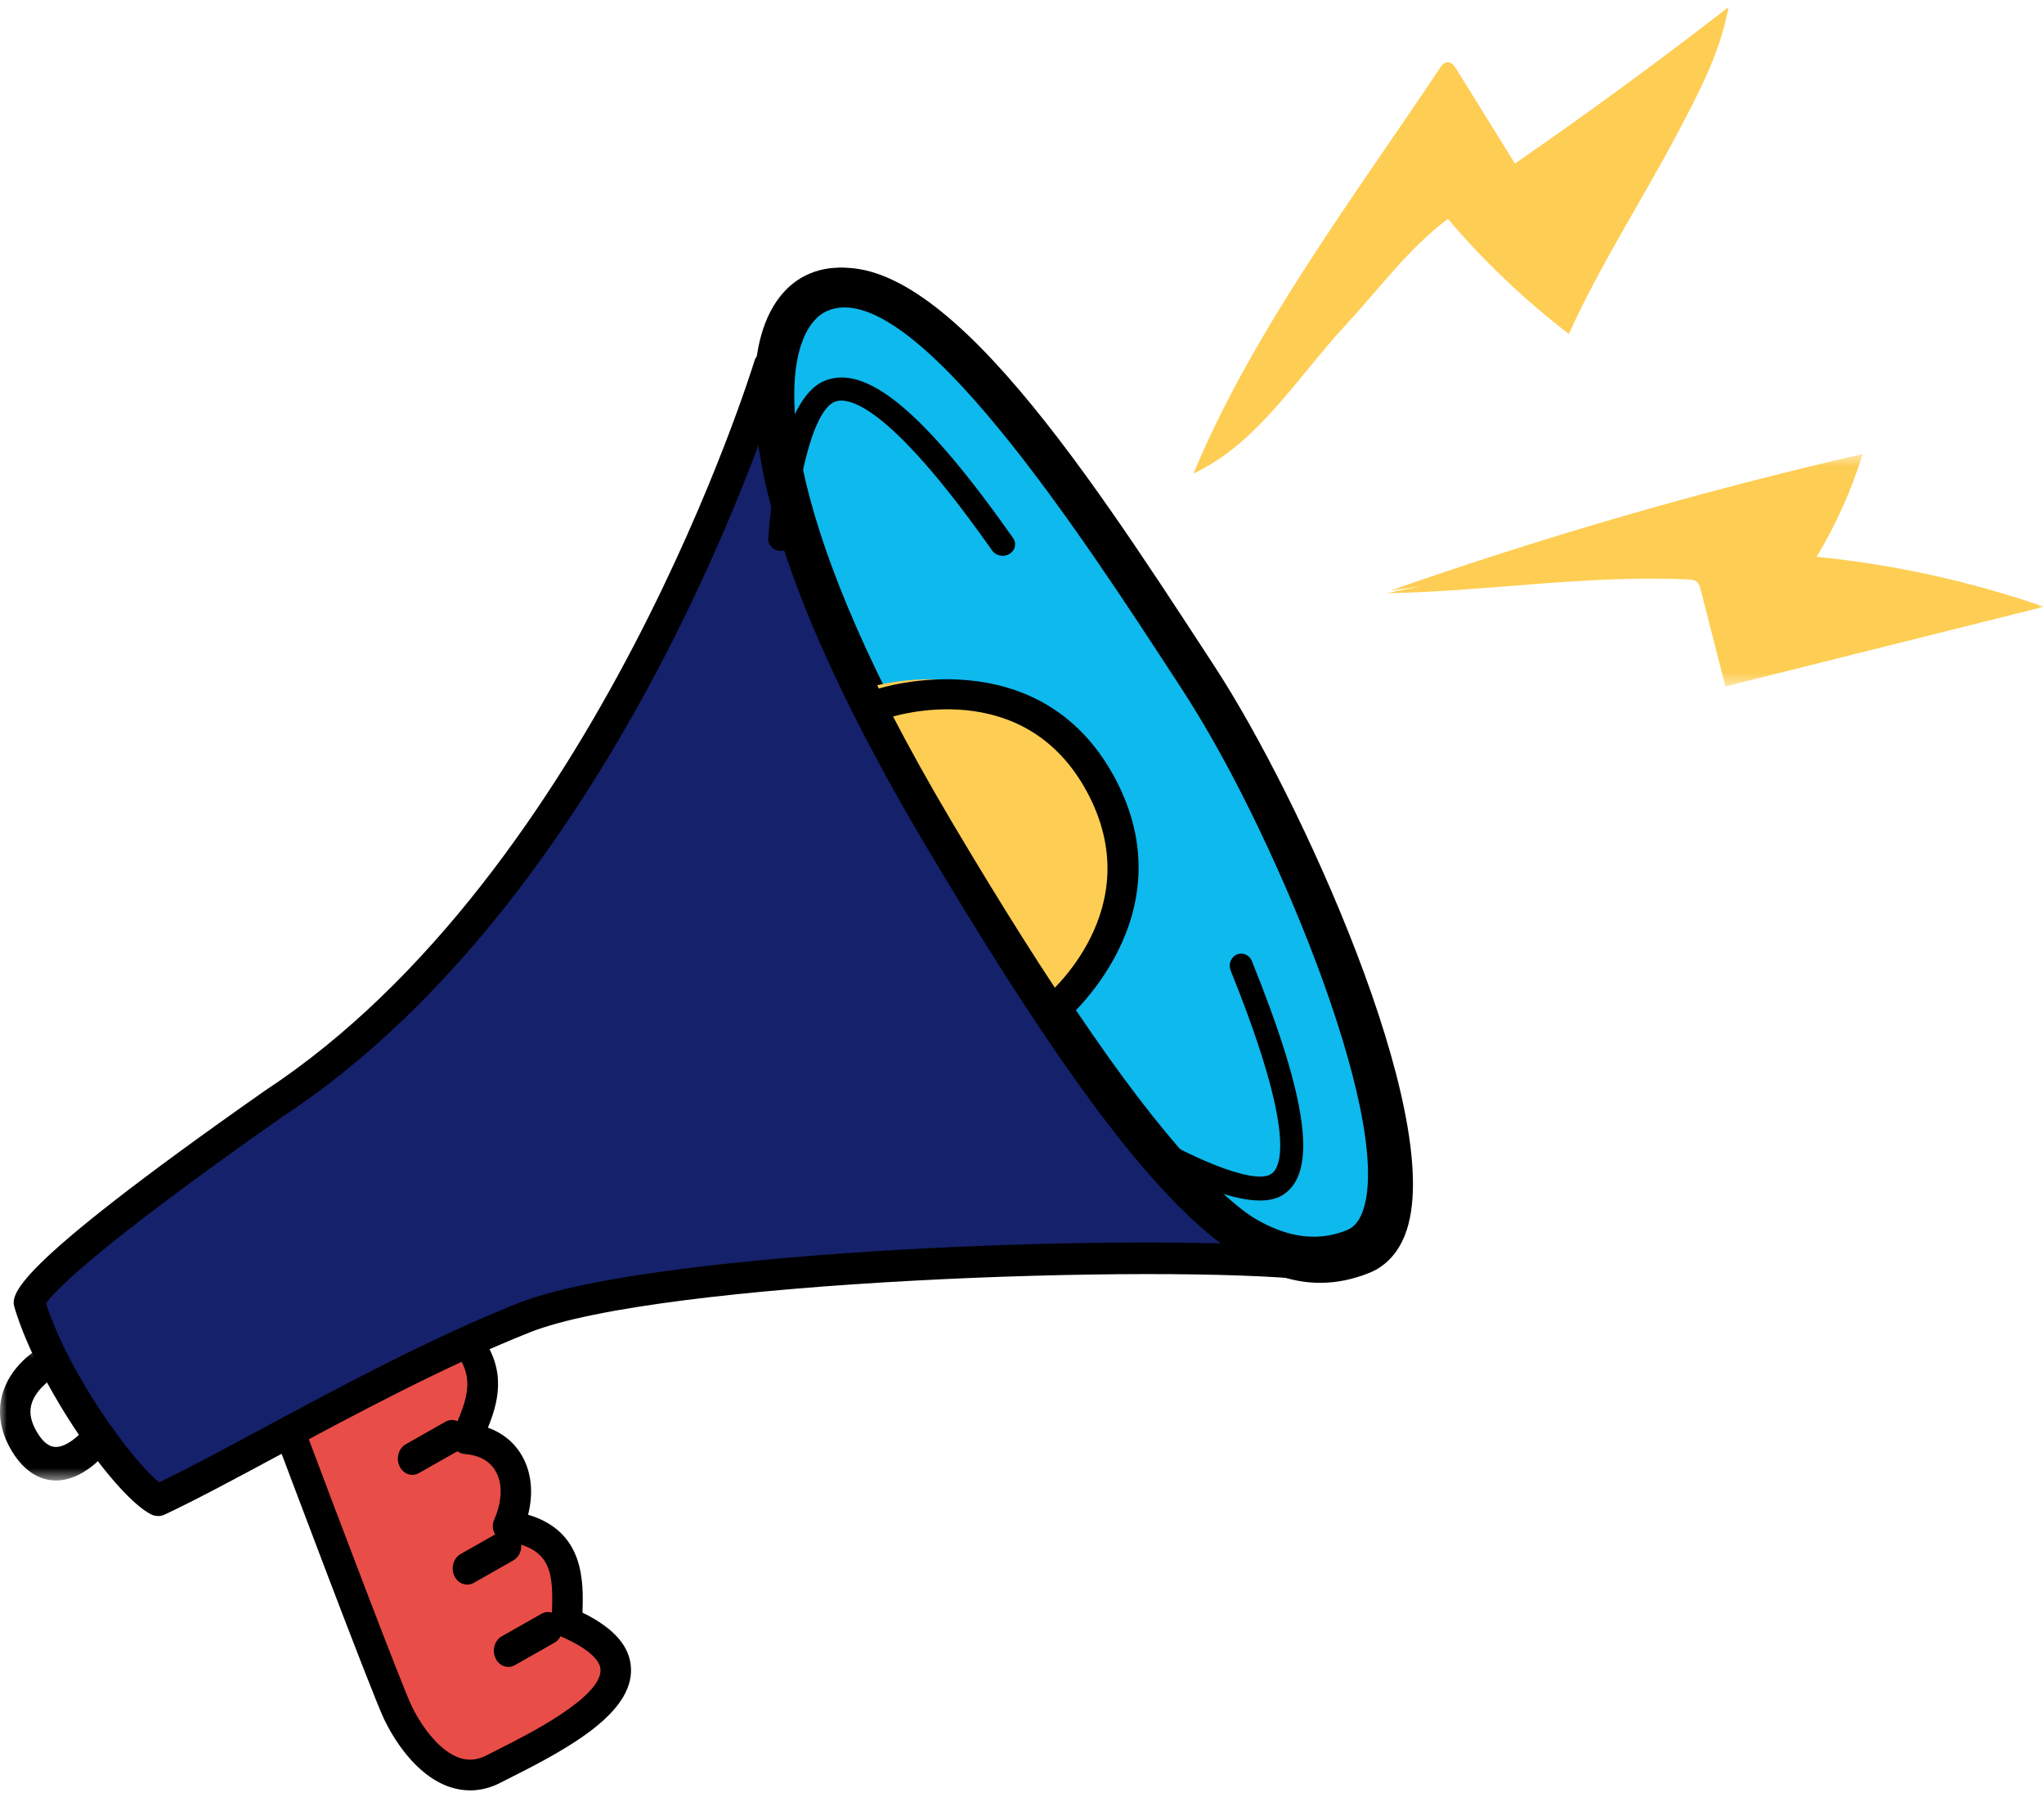
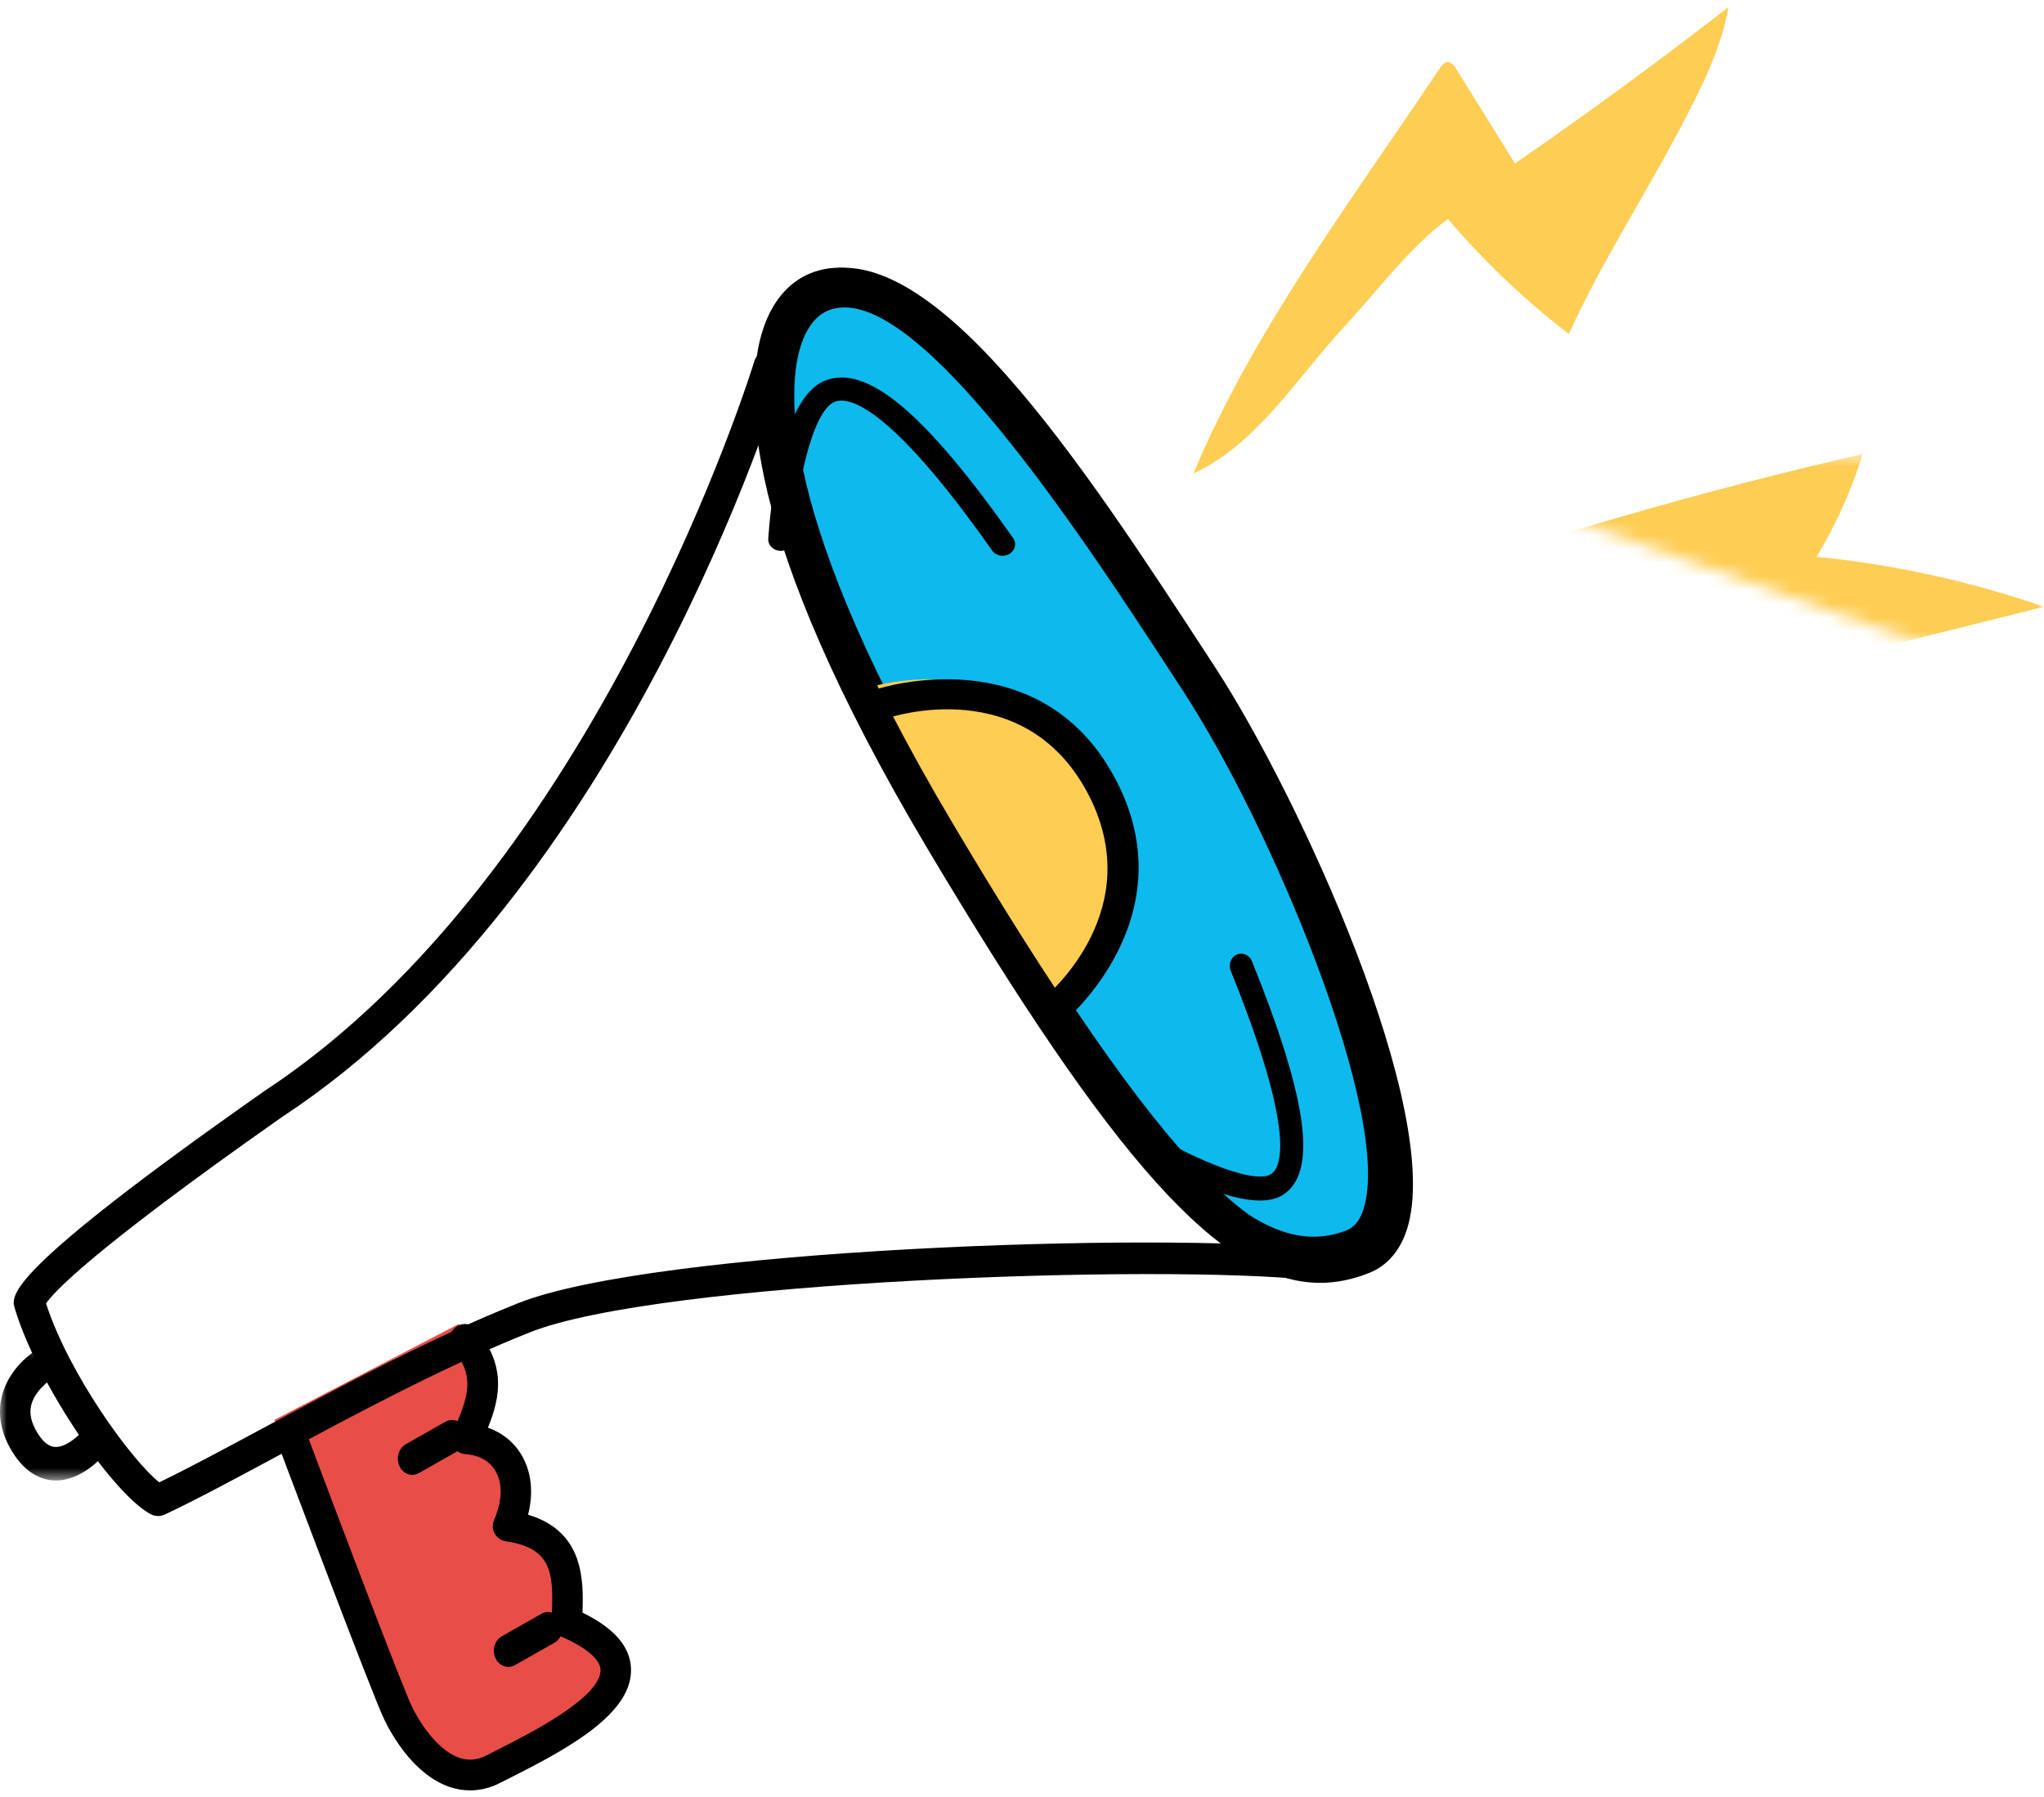
<svg xmlns="http://www.w3.org/2000/svg" height="131" viewBox="0 0 149 131" width="149">
  <mask id="a" fill="#fff">
-     <path d="m.035.579h47.958v16.942h-47.958z" fill="#fff" fill-rule="evenodd" />
+     <path d="m.035.579h47.958v16.942z" fill="#fff" fill-rule="evenodd" />
  </mask>
  <mask id="b" fill="#fff">
    <path d="m0 .584h8.002v9.824h-8.002z" fill="#fff" fill-rule="evenodd" />
  </mask>
  <g fill="none" fill-rule="evenodd">
    <path d="m20 103.51s7.354 19.359 8.314 21.313c1.319 2.682 4.082 5.924 7.349 4.224 3.266-1.7 15.382-6.906 5.588-11.099.077-2.809.615-6.546-4.509-7.289 1.495-3.349.108-6.372-3.202-6.614 1.441-3.008 1.937-5.027-.098-7.526" fill="#e94d48" />
    <g fill="#000">
      <path d="m34.267 130.518c-.486 0-.971-.078-1.449-.236-2.595-.858-4.219-3.719-4.797-4.909-.925-1.905-7.662-19.845-7.949-20.608-.217-.577.073-1.225.647-1.445.571-.216 1.216.073 1.434.652 2.411 6.427 7.161 18.965 7.866 20.416.729 1.502 2.03 3.28 3.492 3.765.666.219 1.312.152 1.983-.201.263-.138.586-.301.952-.485 2.02-1.018 7.387-3.72 7.33-5.737-.022-.771-1.051-1.637-2.893-2.435-.419-.182-.685-.602-.673-1.06l.02-.601c.112-2.949.01-4.781-3.356-5.275-.345-.05-.645-.261-.814-.568-.167-.306-.183-.675-.042-.996.6-1.359.635-2.664.092-3.576-.429-.721-1.19-1.141-2.202-1.216-.366-.027-.696-.234-.881-.555-.183-.319-.2-.712-.041-1.046 1.285-2.714 1.575-4.155.047-6.054-.387-.481-.315-1.187.162-1.576.476-.392 1.178-.318 1.563.164 2.08 2.582 1.76 4.818.81 7.14 1.046.371 1.891 1.052 2.449 1.992.725 1.22.885 2.76.478 4.355 4.089 1.217 4.049 4.812 3.964 7.136 2.334 1.145 3.493 2.494 3.539 4.109.09 3.18-4.37 5.698-8.559 7.806-.352.178-.663.333-.917.467-.73.384-1.493.579-2.256.579" />
      <path d="m30.057 107.518c-.385 0-.756-.236-.942-.647-.264-.581-.056-1.291.464-1.586l2.889-1.638c.516-.299 1.155-.064 1.418.518.264.581.057 1.291-.464 1.586l-2.889 1.639c-.152.087-.315.127-.476.127" />
-       <path d="m34.056 115.518c-.385 0-.756-.236-.942-.646-.264-.58-.056-1.29.464-1.585l2.889-1.638c.518-.298 1.155-.064 1.418.518.264.58.057 1.29-.464 1.585l-2.889 1.64c-.152.087-.315.127-.476.127" />
      <path d="m37.056 121.518c-.385 0-.756-.236-.942-.647-.264-.581-.055-1.292.464-1.586l2.889-1.638c.517-.299 1.155-.064 1.418.518.264.581.056 1.292-.464 1.586l-2.889 1.639c-.152.087-.315.127-.476.127" />
    </g>
-     <path d="m93 92.229c-10.768-.89-21.828-.161-31.751.288-4.412.2-9.062-.151-13.332.875-4.454 1.068-8.838 2.434-13.11 4.086-2.317.896-4.785 1.534-6.857 2.885-4.772 3.111-9.708 5.896-14.663 8.72-.403.231-.841.468-1.305.431-.424-.033-.79-.292-1.122-.558-1.83-1.464-3.145-3.489-4.546-5.322-1.566-2.047-4.163-6.344-4.314-8.873-.061-1.043 6.568-6.289 9.79-8.476 3.095-2.102 6.152-4.265 9.114-6.551 5.877-4.536 11.408-9.583 15.962-15.464 4.229-5.458 7.551-11.549 10.4-17.818 1.433-3.155 2.749-6.363 4.016-9.587.75-1.912 1.773-4.098 2.41-6.049.602-1.849 1.4-3.448 2.057-5.298" fill="#15216a" />
    <path d="m67.79 59.662c1.812 3.166 3.731 6.274 5.714 9.332 5.08 7.836 10.025 17.682 18.854 21.784 3.118 1.448 7.021.876 8.286-2.652 1.185-3.311-.87-8.882-1.926-12.009-5.812-17.201-15.366-34.74-27.722-48.182-2.929-3.185-9.108-9.085-13.723-5.059-.553.482-.79 1.225-.95 1.939-1.183 5.339 1.143 12.159 3.016 17.156 2.3 6.132 5.202 12.008 8.452 17.691" fill="#15216a" />
    <path d="m64 52.322c.459-.206.94-.34 1.42-.474 1.332-.374 2.7-.308 4.073-.328 2.166-.029 3.788.567 5.363 2.145.931.932 1.574 1.993 2.211 3.166.397.733.627 1.558.768 2.393.707 4.176-.917 8.713-4.037 11.294" fill="#fecd53" />
    <path d="m63.755 52.618c4.47-1.565 10.002-1.119 12.613 3.305 2.759 4.676 1.088 10.207-2.851 13.557-.609.518.273 1.397.878.882 4.312-3.667 6.172-10.037 3.043-15.068-3.061-4.922-8.819-5.696-14.014-3.878-.749.263-.427 1.466.33 1.201" fill="#000" />
    <path d="m56.586 36.818c-.816-2.781-1.038-5.675 1.057-7.742.822-.81 1.955-1.286 3.116-1.474.803-.129 1.646-.127 2.416.129.864.289 1.581.874 2.255 1.468 3.632 3.208 6.747 6.977 9.57 11.319" fill="#15216a" />
    <path d="m57.557 37.126c-.494-1.964-1.169-5.577.843-7.028 1.755-.285 3.511-.571 5.267-.857.412.327.823.653 1.234.979.733.635 1.412 1.347 2.081 2.048 2.616 2.734 4.84 5.781 6.87 8.967.42.658 1.472.048 1.05-.614-1.981-3.108-4.138-6.092-6.656-8.791-1.636-1.751-3.52-4.092-6.096-4.289-5.825-.443-6.859 5.574-5.766 9.907.192.76 1.365.438 1.173-.322" fill="#000" />
    <path d="m89 69.518c3.329 5.398 5.403 11.668 5.985 18.097.117 1.296-.391 4.182-2.916 3.881" fill="#15216a" />
    <path d="m88.1 69.456c1.414 2.267 10.969 21.431 3.888 21.792-.803.042-.808 1.312 0 1.27 9.508-.486-.573-20.123-2.804-23.702-.431-.69-1.516-.054-1.084.641" fill="#000" />
    <path d="m104.954 4.978c.134-.202.301-.423.543-.444.296-.026.517.26.673.515 1.423 2.291 2.843 4.582 4.264 6.874 5.294-3.657 10.485-7.46 15.567-11.404-.568 3.194-2.101 6.125-3.613 8.997-2.59 4.921-5.75 9.792-8.023 14.829-3.226-2.476-6.187-5.293-8.818-8.389-2.865 2.139-5.072 5.178-7.489 7.783-3.529 3.804-6.358 8.572-11.058 10.781 4.312-10.384 11.735-20.214 17.954-29.54" fill="#fecd53" />
    <path d="m.364 10.535c11.273-3.953 22.768-7.279 34.416-9.956-.809 2.62-1.938 5.142-3.356 7.494 5.642.562 11.216 1.786 16.569 3.642-7.74 1.936-15.479 3.871-23.217 5.807-.603-2.355-1.203-4.709-1.803-7.062-.052-.205-.113-.422-.274-.559-.175-.151-.424-.17-.655-.18-7.433-.34-14.646.882-22.01 1.008.864-.17 1.726-.338 2.59-.506" fill="#fecd53" mask="url(#a)" transform="translate(101 32.518)" />
    <path d="m11.525 110.518c-.177 0-.354-.041-.515-.123-2.637-1.34-8.218-9.33-9.932-15.013-.286-.952-.766-2.544 18.218-15.861 24.222-15.915 35.582-52.819 35.694-53.191.183-.604.819-.947 1.423-.764.603.183.944.824.761 1.429-.467 1.547-11.72 38.078-36.6 54.424-14.215 9.973-16.768 12.921-17.217 13.602 1.652 5.135 6.241 11.452 8.252 13.041 2.109-1.02 4.636-2.378 7.522-3.928 5.773-3.1 12.315-6.615 18.636-9.131 9.92-3.948 46.623-5.221 58.216-3.952.627.068 1.078.634 1.011 1.263-.068.63-.623 1.077-1.259 1.015-11.119-1.217-47.671.04-57.128 3.804-6.199 2.468-12.681 5.95-18.399 9.021-3.179 1.71-5.926 3.185-8.197 4.255-.154.073-.318.109-.485.109" fill="#000" />
    <path d="m4.077 10.408c-.081 0-.162-.002-.246-.01-.807-.064-1.979-.486-2.978-2.15-.99-1.644-.941-3.057-.727-3.95.544-2.264 2.574-3.452 2.804-3.58.544-.309 1.216-.064 1.492.538.278.6.061 1.333-.483 1.64-.381.218-1.424 1.008-1.667 2.036-.142.604-.001 1.247.433 1.968.606 1.007 1.116 1.046 1.283 1.06.837.081 1.853-.926 2.071-1.197.407-.506 1.109-.552 1.568-.101.459.447.5 1.221.092 1.725-.172.214-1.692 2.022-3.644 2.022" fill="#000" mask="url(#b)" transform="translate(0 97.518)" />
    <path d="m59.328 21.853c-4.69 1.943-6.535 13.374 9.072 39.244 15.606 25.87 23.279 32.633 30.335 29.833 7.055-2.799-3.909-29.295-11.887-41.372-7.977-12.076-20.113-30.773-27.52-27.705" fill="#0eb9ed" />
    <path d="m60.345 22.647c-.855.359-1.529 1.223-1.951 2.498-.995 3.013-1.844 12.482 11.73 35.271 16.482 27.672 23.163 31.873 28.617 29.687.178-.072.717-.288 1.059-1.374 2.134-6.752-6.809-28.009-13.649-38.498l-.524-.804c-6.688-10.26-19.126-29.36-25.283-26.78m35.894 70.871c-7.221 0-15.115-8.965-28.611-31.623-13.673-22.956-13.383-33.446-11.993-37.657.873-2.646 2.431-3.778 3.584-4.262 8.379-3.513 19.727 13.889 28.843 27.873l.523.802c6.156 9.44 16.673 32.448 13.984 40.949-.625 1.975-1.836 2.825-2.743 3.188-1.191.48-2.381.73-3.587.73" fill="#000" />
    <path d="m63 50.21s11.045-3.733 16.318 6.146c5.273 9.88-3.537 17.163-3.537 17.163" fill="#fecd53" />
    <path d="m77.52 74.518-1.452-1.732c.318-.261 7.776-6.541 3.16-15.078-4.622-8.545-14.095-5.499-14.499-5.364l-.729-2.129c.115-.037 11.719-3.772 17.237 6.435 5.502 10.174-3.625 17.793-3.717 17.868" fill="#000" />
    <path d="m61.225 21.815c-.464 0-.906.084-1.323.26-.928.389-1.653 1.309-2.097 2.659-.998 3.033-1.86 12.546 11.654 35.306 14.392 24.24 22.179 32.276 28.723 29.638.563-.226.96-.733 1.217-1.546 2.14-6.79-6.752-28.049-13.562-38.522l-.516-.796c-6.673-10.269-17.544-27-24.095-27m34.37 70.703c-7.039 0-14.793-8.865-28.114-31.301-13.496-22.726-13.225-33.064-11.862-37.204.832-2.527 2.303-3.604 3.39-4.062 7.468-3.14 17.621 11.264 28.239 27.609l.517.794c7.128 10.962 16.279 32.694 13.828 40.472-.47 1.491-1.328 2.496-2.551 2.99-1.145.461-2.286.702-3.448.702" fill="#000" />
    <path d="m73.091 40.518c-.299 0-.591-.135-.766-.383-7.667-10.893-10.585-11.213-11.477-10.845-1.681.692-2.783 6.311-3.028 10.08-.03.463-.464.82-.964.786-.501-.029-.884-.425-.854-.886.11-1.685.825-10.16 4.102-11.507 3.052-1.254 7.288 2.283 13.75 11.464.273.387.152.905-.271 1.157-.153.09-.323.134-.493.134" fill="#000" />
    <path d="m91.848 87.518c-3.224 0-8.284-3.04-9.436-3.759-.399-.249-.531-.793-.294-1.214.236-.42.749-.564 1.15-.312 2.998 1.872 8.059 4.222 9.392 3.353.72-.473 1.876-2.866-2.95-14.835-.181-.451.017-.973.443-1.164.424-.187.92.018 1.103.469 4.088 10.138 4.794 15.393 2.29 17.035-.457.3-1.039.427-1.697.427" fill="#000" />
  </g>
</svg>